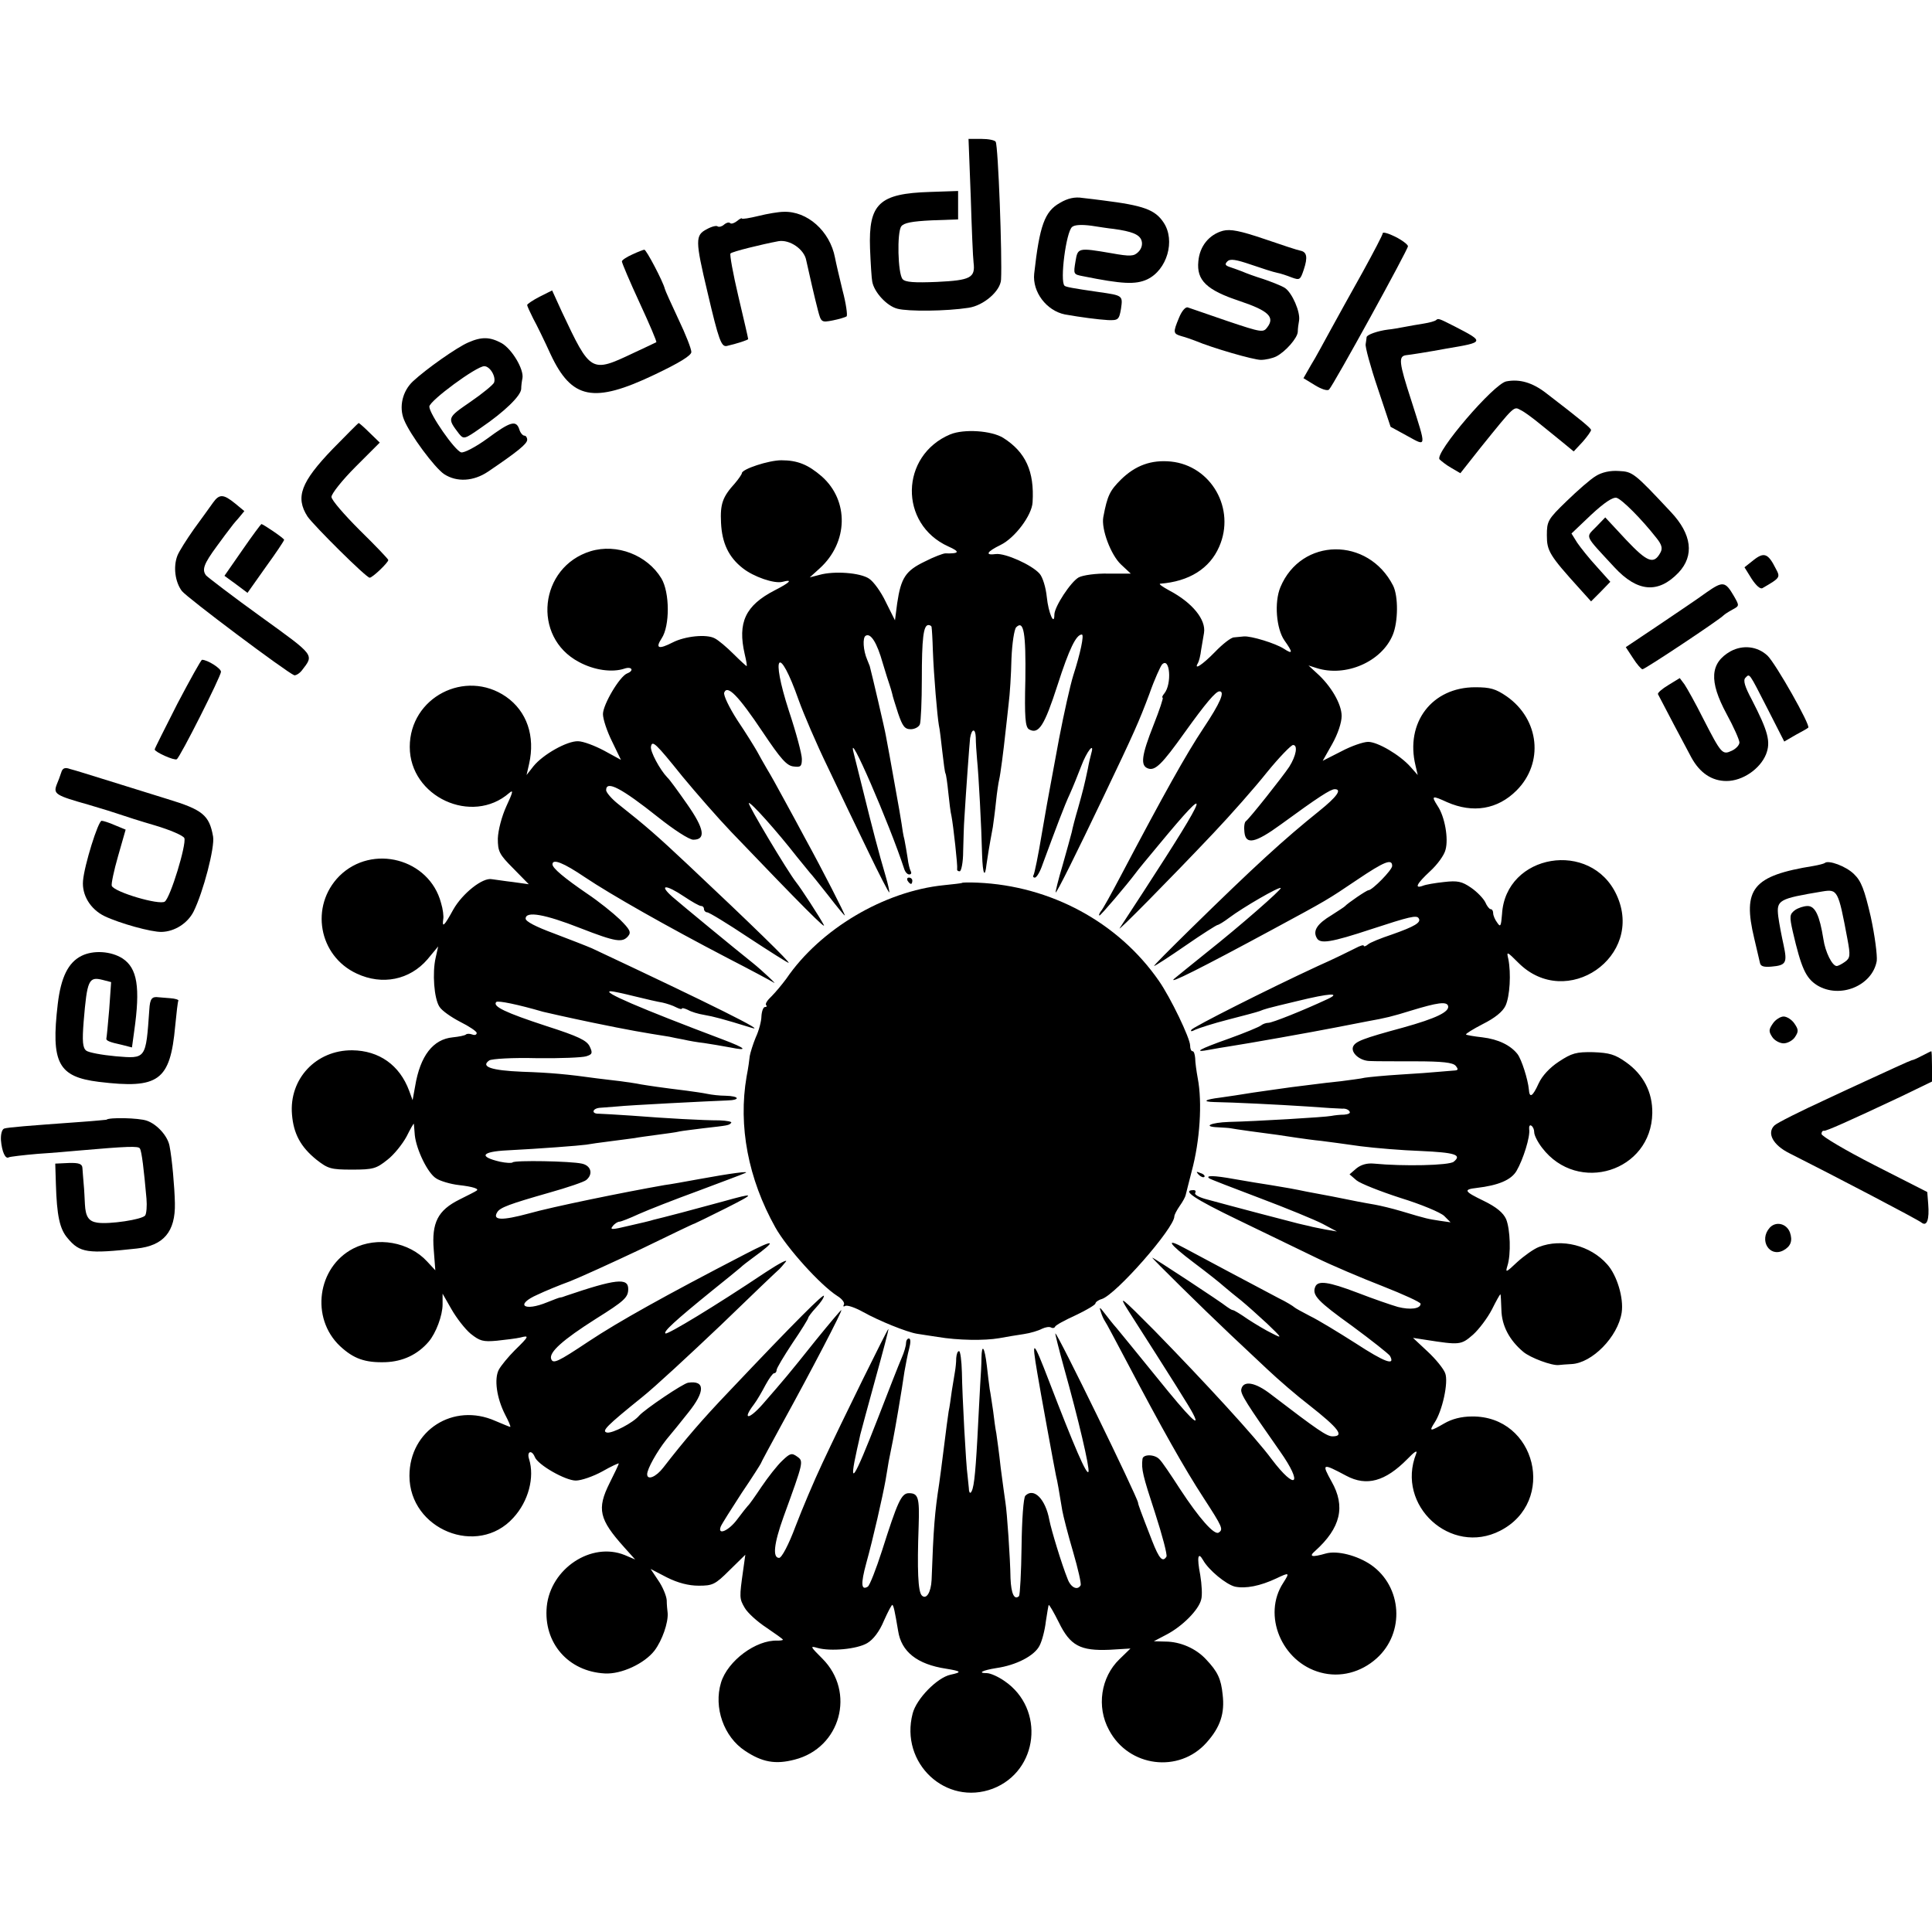
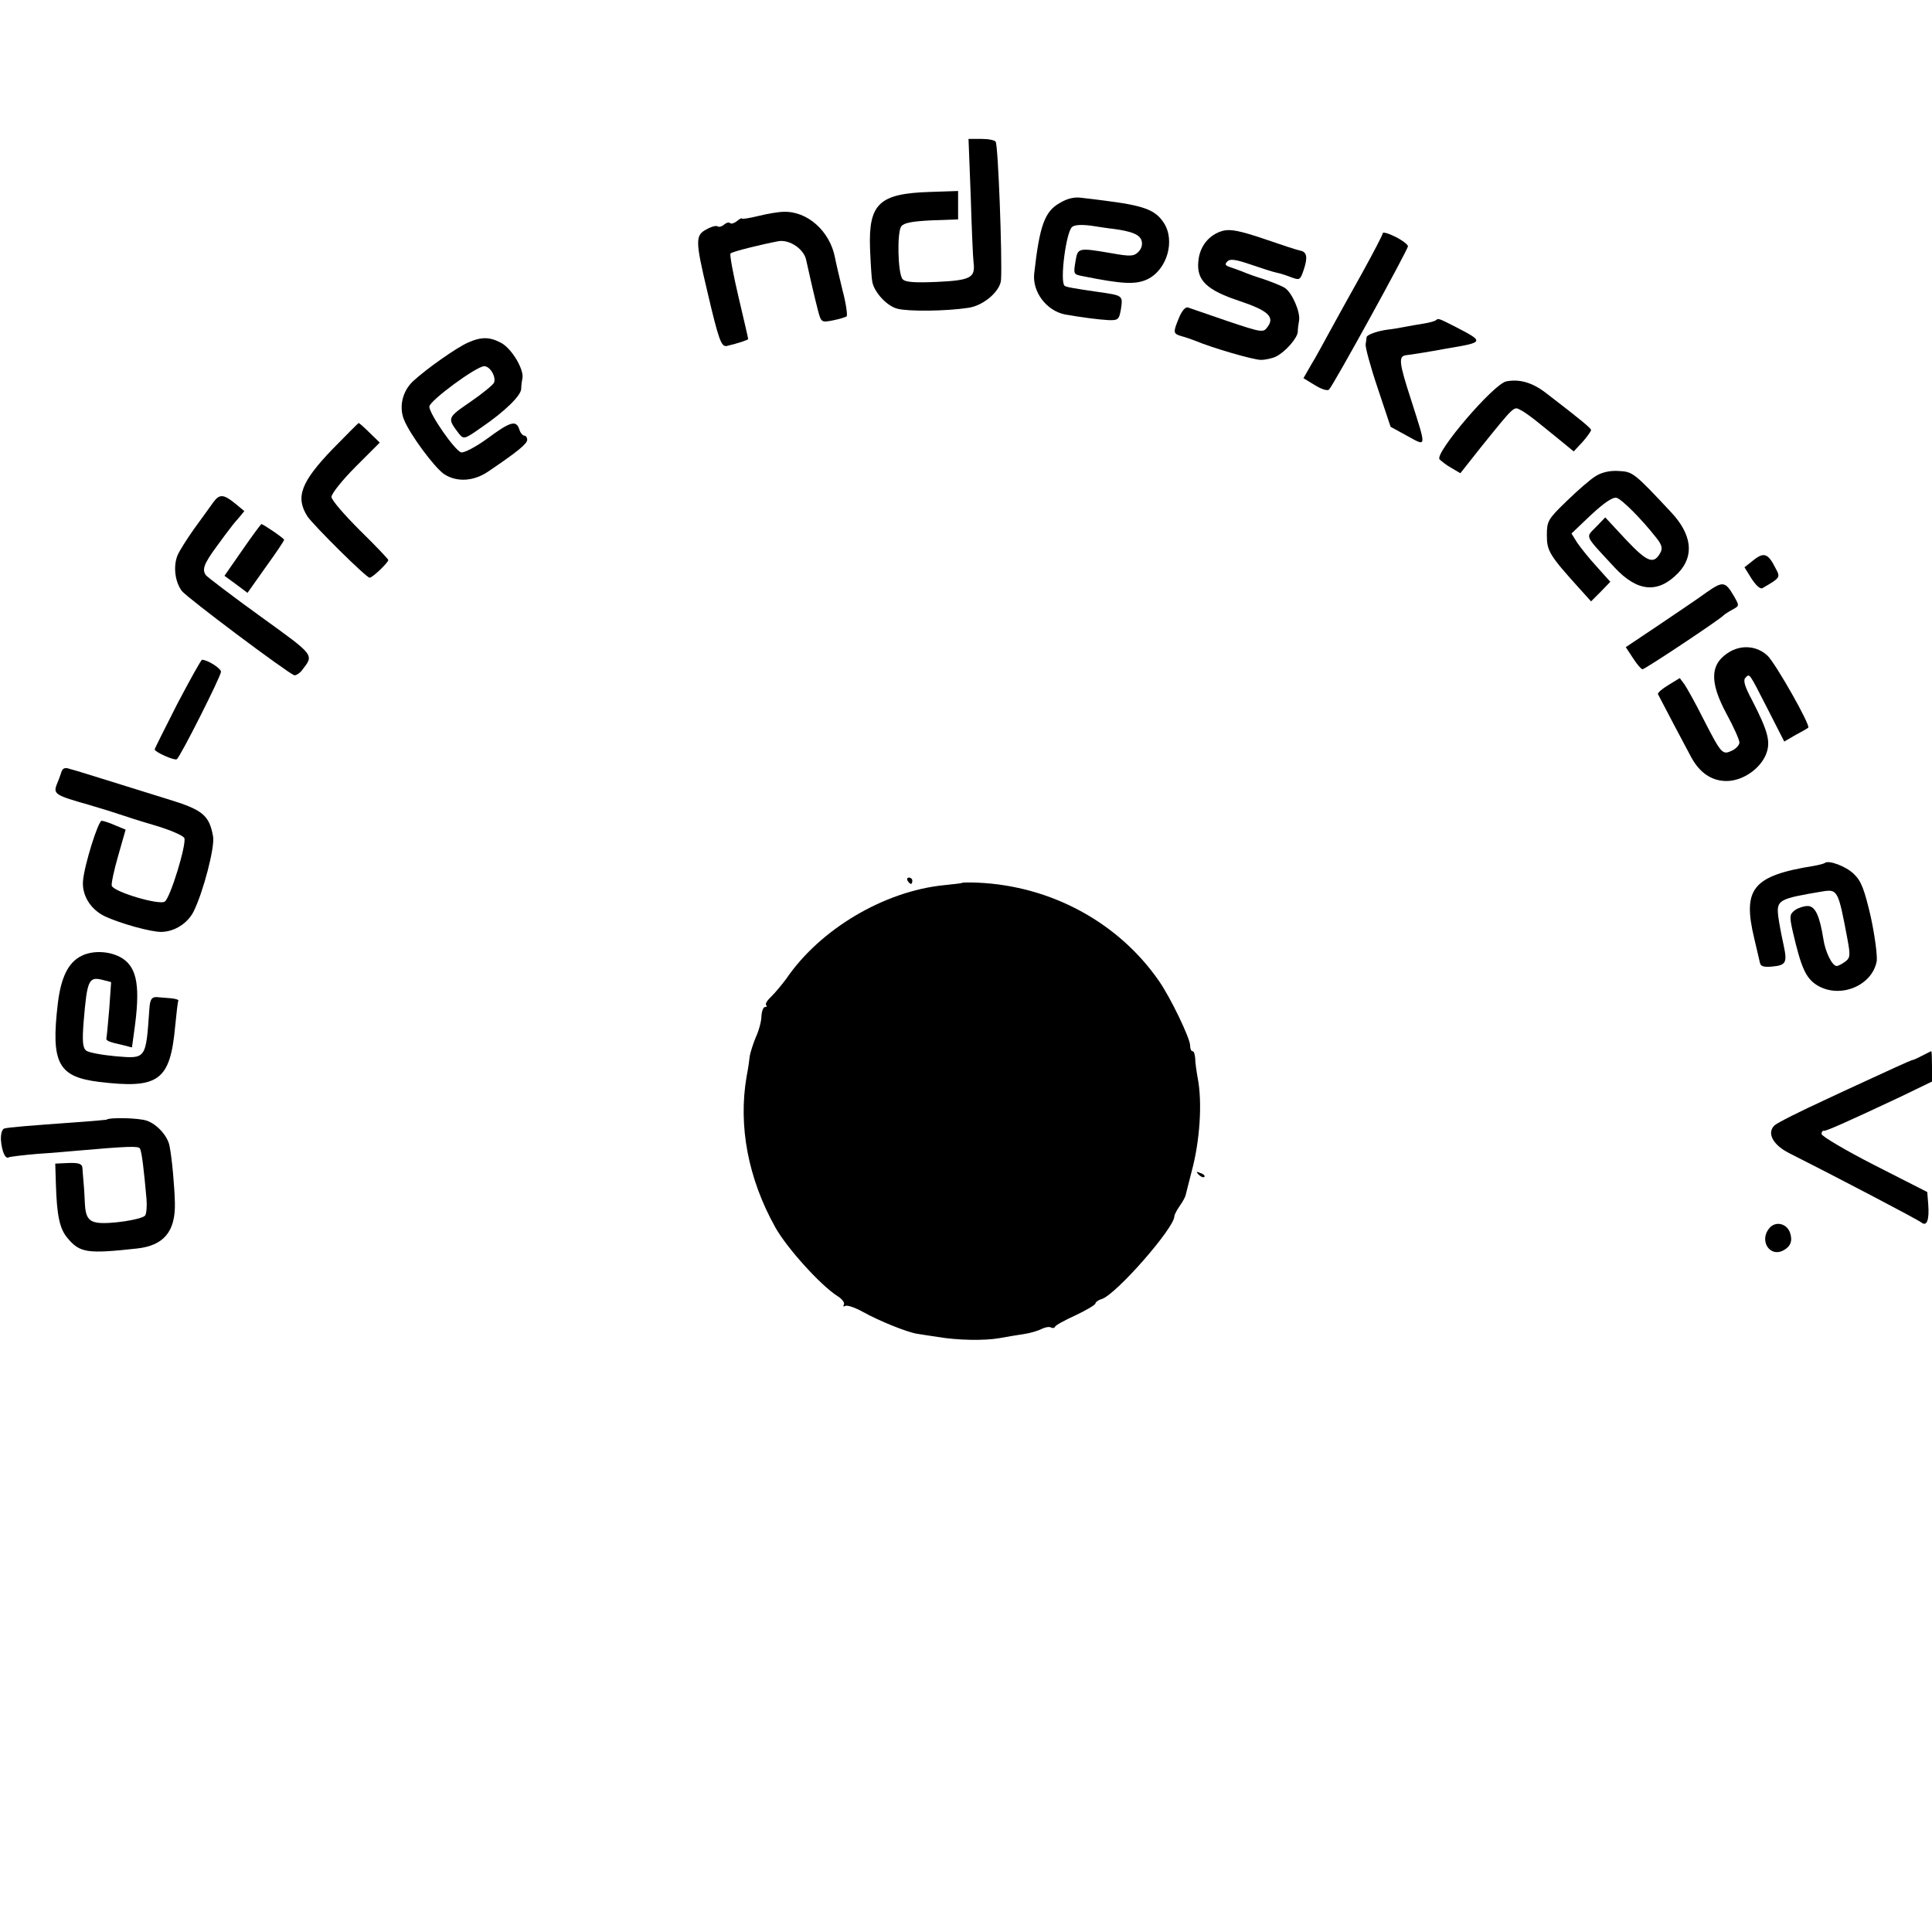
<svg xmlns="http://www.w3.org/2000/svg" version="1.0" width="612pt" height="612pt" viewBox="0 0 612 612" preserveAspectRatio="xMidYMid meet">
  <g transform="translate(0,612) scale(0.1,-0.1)" fill="#000000" stroke="none">
    <path d="M3075 5498 c3 -101 7 -195 9 -210 6 -48 -10 -56 -116 -61 -72 -3 -101 -1 -109 9 -15 18 -18 148 -4 167 8 11 34 16 96 19 l84 3 0 45 0 45 -89 -3 c-161 -5 -195 -37 -190 -179 2 -49 5 -96 7 -105 6 -34 47 -78 80 -86 34 -9 154 -8 225 3 48 7 101 53 103 89 4 72 -9 425 -17 437 -3 5 -23 9 -45 9 l-41 0 7 -182z" />
    <path d="M3357 5477 c-48 -27 -64 -72 -81 -224 -6 -58 39 -117 97 -129 51 -9 104 -16 137 -18 32 -1 35 1 41 36 6 42 6 42 -71 53 -83 12 -104 16 -108 20 -15 15 5 170 24 186 8 7 30 8 61 4 26 -4 58 -9 70 -10 59 -8 83 -18 89 -37 4 -12 0 -26 -10 -36 -14 -14 -25 -15 -86 -4 -105 18 -106 17 -113 -25 -7 -42 -7 -42 24 -48 124 -25 166 -27 203 -10 63 30 90 123 52 180 -27 41 -64 54 -191 70 -16 2 -46 6 -66 8 -24 4 -47 -1 -72 -16z" />
    <path d="M2403 5436 c-29 -7 -53 -11 -53 -8 0 2 -7 -1 -15 -8 -9 -7 -18 -10 -22 -7 -3 4 -12 2 -20 -5 -7 -6 -16 -8 -20 -5 -3 3 -18 0 -34 -9 -37 -19 -37 -35 2 -199 36 -154 44 -174 61 -171 31 7 68 19 68 22 0 3 -14 63 -31 135 -17 72 -28 133 -25 136 5 6 99 29 152 39 36 6 82 -26 88 -61 8 -37 27 -120 37 -158 10 -38 11 -39 47 -32 20 4 40 10 44 13 3 4 -2 41 -13 82 -10 41 -21 88 -24 104 -16 84 -88 148 -163 145 -15 0 -51 -6 -79 -13z" />
    <path d="M3874 5389 c-44 -12 -74 -49 -78 -97 -6 -60 26 -91 132 -126 89 -30 111 -50 87 -82 -13 -18 -17 -18 -127 19 -62 21 -118 41 -125 43 -7 3 -19 -10 -28 -32 -20 -48 -19 -51 8 -59 12 -3 31 -10 42 -14 57 -24 186 -61 209 -61 15 0 37 5 49 11 29 15 67 58 68 78 0 9 2 25 4 35 5 27 -22 89 -45 104 -11 7 -42 19 -68 28 -26 8 -56 19 -67 24 -11 4 -29 11 -39 14 -15 5 -17 9 -8 18 9 9 27 6 74 -10 35 -12 72 -24 83 -26 11 -2 32 -9 47 -15 25 -9 27 -8 38 25 13 39 10 56 -11 60 -7 1 -59 18 -114 37 -77 26 -107 32 -131 26z" />
    <path d="M4380 5381 c0 -5 -29 -60 -63 -122 -35 -63 -81 -145 -102 -184 -21 -38 -48 -89 -62 -111 l-24 -42 36 -22 c21 -13 40 -19 45 -14 14 14 250 443 250 454 0 5 -18 19 -40 30 -22 11 -40 16 -40 11z" />
-     <path d="M2003 5314 c-18 -8 -33 -18 -33 -22 0 -5 25 -64 56 -131 31 -67 55 -123 53 -125 -2 -1 -35 -17 -72 -34 -135 -64 -136 -63 -227 130 l-31 68 -40 -20 c-21 -11 -39 -23 -39 -26 0 -4 9 -23 19 -43 11 -20 36 -71 55 -113 67 -143 136 -157 329 -65 80 38 117 61 117 72 0 10 -18 56 -41 104 -22 47 -42 91 -43 96 -5 22 -59 125 -65 124 -3 0 -21 -7 -38 -15z" />
    <path d="M4549 5106 c-3 -3 -20 -8 -39 -11 -19 -3 -48 -8 -63 -11 -16 -3 -38 -7 -50 -8 -32 -4 -67 -16 -68 -24 0 -4 -2 -14 -3 -22 -2 -8 15 -71 38 -139 l41 -123 53 -29 c62 -34 61 -40 13 111 -40 123 -42 142 -16 145 11 1 69 10 128 21 120 20 120 21 25 70 -51 26 -52 26 -59 20z" />
    <path d="M1483 5035 c-35 -15 -132 -83 -175 -123 -33 -31 -45 -81 -28 -122 19 -47 97 -152 127 -172 40 -26 93 -23 139 8 93 63 124 88 124 101 0 7 -4 13 -9 13 -5 0 -13 9 -16 20 -10 30 -28 25 -101 -29 -37 -27 -74 -46 -83 -44 -20 5 -101 122 -101 145 0 18 149 128 174 128 18 0 38 -33 31 -52 -3 -7 -37 -35 -75 -61 -74 -51 -74 -51 -36 -101 15 -18 17 -18 71 20 72 49 125 100 126 122 0 9 2 25 4 34 5 28 -33 92 -66 111 -37 20 -63 21 -106 2z" />
    <path d="M4772 4912 c-39 -6 -228 -227 -212 -247 5 -5 21 -18 37 -27 l29 -17 64 81 c109 135 105 131 127 119 11 -5 38 -25 60 -43 22 -18 56 -45 74 -60 l34 -28 28 30 c15 17 27 34 27 38 -1 6 -28 29 -144 118 -42 32 -82 44 -124 36z" />
    <path d="M1054 4698 c-101 -105 -119 -153 -80 -214 20 -29 186 -194 197 -194 9 0 59 48 59 56 0 3 -40 45 -90 94 -49 49 -90 96 -90 106 0 10 34 53 76 95 l77 77 -32 31 c-17 17 -33 31 -35 31 -1 0 -38 -37 -82 -82z" />
-     <path d="M3010 4744 c-159 -67 -163 -284 -6 -355 38 -17 36 -23 -10 -22 -6 0 -36 -11 -65 -26 -60 -29 -75 -51 -87 -132 l-7 -54 -29 58 c-15 32 -39 65 -53 74 -28 19 -111 25 -157 12 l-31 -8 32 29 c90 82 93 214 6 291 -43 37 -76 51 -128 51 -40 0 -125 -28 -125 -41 0 -3 -10 -18 -22 -32 -39 -43 -47 -65 -44 -125 3 -64 24 -109 69 -144 34 -27 100 -50 126 -43 34 9 24 -2 -25 -27 -93 -48 -118 -102 -95 -202 5 -21 8 -38 6 -38 -1 0 -20 17 -41 38 -22 22 -48 44 -60 50 -26 14 -94 7 -133 -13 -45 -23 -56 -19 -35 13 26 39 26 145 -1 190 -45 74 -141 111 -224 86 -163 -50 -187 -272 -37 -351 48 -26 105 -34 144 -21 23 8 32 -6 9 -15 -24 -9 -77 -99 -77 -129 0 -16 13 -55 29 -87 l28 -58 -53 29 c-30 16 -67 30 -83 30 -35 1 -111 -42 -141 -79 l-22 -28 8 35 c20 88 -7 167 -73 213 -129 89 -305 -2 -305 -159 0 -158 197 -249 315 -146 14 12 12 3 -9 -42 -15 -33 -26 -76 -27 -102 0 -41 4 -50 49 -95 l49 -50 -50 7 c-27 3 -57 8 -67 9 -29 6 -93 -45 -122 -96 -29 -53 -36 -59 -32 -31 2 9 -1 33 -7 52 -37 140 -218 188 -322 85 -94 -95 -66 -253 55 -309 81 -38 168 -20 224 45 l34 41 -8 -36 c-11 -48 -5 -129 12 -155 7 -12 37 -33 66 -48 28 -14 52 -30 52 -35 0 -6 -6 -8 -14 -5 -8 3 -17 3 -20 0 -3 -3 -22 -7 -42 -9 -62 -6 -103 -58 -119 -155 l-8 -44 -11 30 c-30 81 -95 127 -180 128 -115 1 -201 -91 -191 -204 5 -60 27 -102 78 -143 36 -28 45 -31 112 -31 67 0 77 3 112 31 21 16 48 50 61 74 12 24 22 42 23 40 0 -3 2 -19 3 -36 5 -46 41 -121 68 -137 12 -8 45 -18 72 -21 44 -5 66 -12 55 -18 -2 -2 -26 -14 -54 -28 -68 -34 -88 -73 -81 -159 l5 -65 -26 28 c-57 62 -158 80 -234 41 -114 -59 -136 -220 -42 -309 43 -40 79 -53 144 -51 55 2 102 24 137 65 23 27 44 83 44 118 l0 34 28 -49 c16 -28 43 -63 61 -78 29 -23 39 -26 83 -22 28 3 61 7 74 10 30 8 28 4 -17 -40 -21 -21 -44 -49 -51 -62 -15 -29 -7 -89 20 -142 11 -21 19 -39 16 -39 -2 0 -23 9 -47 19 -133 59 -272 -30 -272 -174 0 -170 216 -258 329 -133 48 52 68 128 50 186 -8 24 8 31 18 7 9 -25 97 -75 130 -75 17 0 55 13 84 29 28 16 52 27 52 25 0 -3 -13 -30 -29 -62 -41 -82 -33 -115 46 -203 l35 -39 -33 14 c-106 43 -235 -43 -247 -163 -11 -115 68 -206 184 -212 52 -3 125 31 157 72 25 33 44 89 42 119 -1 8 -3 27 -3 41 -1 14 -13 43 -27 63 l-24 36 52 -27 c34 -17 68 -26 100 -26 44 0 52 3 98 49 l50 49 -7 -50 c-12 -85 -12 -89 5 -118 9 -16 40 -44 69 -63 28 -19 52 -36 52 -38 0 -2 -8 -3 -17 -3 -68 3 -158 -64 -179 -133 -24 -79 9 -172 76 -216 54 -36 96 -44 157 -28 146 37 194 214 88 320 -38 38 -40 41 -16 34 42 -12 126 -4 158 15 19 11 39 37 53 71 13 29 25 52 27 50 4 -4 7 -17 18 -82 10 -66 60 -106 152 -120 49 -8 51 -11 14 -19 -42 -9 -108 -76 -120 -123 -41 -157 105 -294 254 -238 145 56 166 253 37 341 -20 14 -45 25 -56 25 -31 0 -14 9 30 16 63 9 121 39 137 71 8 15 17 50 20 77 4 27 8 50 9 52 2 1 16 -23 32 -55 36 -74 68 -91 161 -87 l66 4 -35 -34 c-59 -57 -73 -151 -33 -224 62 -118 222 -138 309 -40 44 49 58 93 51 152 -5 50 -16 73 -52 111 -32 35 -82 57 -130 57 l-36 1 40 21 c50 26 102 78 110 111 4 13 2 48 -3 78 -11 57 -7 75 9 47 18 -32 73 -77 101 -84 34 -7 80 2 131 26 42 20 43 19 22 -14 -67 -102 -5 -251 118 -284 62 -17 128 0 178 45 90 81 81 227 -18 296 -44 30 -107 46 -143 36 -45 -13 -55 -10 -34 8 81 73 97 141 52 220 -32 58 -30 59 47 18 64 -34 123 -18 193 53 23 24 33 30 28 17 -65 -164 110 -324 266 -244 180 92 114 364 -89 362 -34 0 -64 -8 -88 -22 -45 -26 -49 -26 -31 2 25 37 45 129 34 157 -5 14 -30 45 -56 69 l-46 43 39 -6 c109 -17 113 -17 151 16 19 17 46 53 60 80 13 26 25 48 27 48 1 0 2 -22 3 -49 1 -50 25 -96 69 -133 22 -19 92 -45 113 -42 6 1 25 2 40 3 65 3 147 86 159 163 7 46 -15 119 -46 153 -53 60 -144 83 -216 55 -16 -6 -47 -28 -69 -48 -35 -33 -38 -35 -31 -12 12 37 9 116 -4 148 -9 20 -30 38 -71 58 -62 30 -66 36 -22 41 68 8 109 25 126 54 21 36 44 109 40 132 -1 9 2 15 7 11 5 -3 9 -12 9 -21 0 -9 11 -31 25 -49 113 -148 346 -75 349 110 1 66 -28 122 -83 161 -35 25 -53 30 -104 32 -54 1 -68 -3 -109 -30 -29 -19 -53 -45 -64 -69 -19 -42 -29 -48 -31 -19 -3 32 -23 95 -36 112 -22 28 -61 47 -111 53 -27 3 -50 7 -52 9 -2 2 22 17 53 33 38 19 63 39 72 58 14 30 18 103 9 148 -6 25 -5 25 32 -12 152 -152 401 20 311 215 -81 176 -352 131 -363 -61 -3 -38 -5 -42 -15 -27 -7 9 -13 23 -13 30 0 7 -3 13 -8 13 -4 0 -12 10 -17 22 -6 12 -26 33 -45 46 -29 20 -43 23 -86 18 -28 -3 -58 -8 -67 -12 -28 -10 -19 7 23 46 23 21 45 51 49 68 10 35 -2 105 -25 139 -21 33 -18 34 30 12 82 -36 160 -23 220 37 87 87 73 225 -31 298 -35 24 -52 29 -100 29 -137 0 -222 -112 -189 -248 l7 -30 -23 26 c-34 38 -104 79 -134 79 -15 0 -53 -13 -85 -30 l-59 -30 30 53 c18 32 30 68 30 89 0 38 -34 96 -79 136 l-26 24 25 -8 c93 -30 207 20 242 105 17 41 18 122 1 156 -79 155 -291 153 -357 -5 -20 -48 -13 -132 13 -169 27 -38 27 -45 -2 -26 -26 17 -104 41 -127 39 -8 -1 -22 -2 -31 -3 -9 0 -36 -21 -60 -46 -40 -41 -69 -60 -54 -35 3 5 8 24 10 42 3 18 7 42 9 53 7 42 -37 96 -109 134 -22 12 -35 21 -30 22 92 7 157 48 187 117 53 120 -25 257 -153 270 -62 6 -112 -12 -158 -57 -35 -35 -43 -50 -56 -119 -7 -38 24 -120 56 -150 l31 -29 -71 0 c-39 1 -81 -5 -94 -12 -25 -14 -77 -93 -77 -118 0 -38 -19 6 -24 56 -3 30 -13 63 -23 74 -25 28 -108 65 -138 62 -36 -5 -30 7 15 29 45 22 99 94 101 135 6 98 -22 159 -93 204 -37 23 -124 29 -168 11z m-59 -611 c1 -5 3 -37 4 -73 3 -81 14 -208 19 -237 3 -12 7 -50 11 -84 4 -35 8 -66 10 -69 2 -3 6 -31 9 -61 3 -29 7 -63 10 -74 6 -31 20 -159 18 -167 -1 -5 2 -8 8 -8 5 0 11 28 11 63 1 34 2 82 4 107 5 84 16 235 18 252 5 31 17 32 18 2 0 -16 2 -47 4 -69 5 -48 14 -215 16 -303 2 -61 9 -76 14 -30 3 21 8 54 20 118 2 14 7 50 10 80 3 30 8 62 10 70 4 16 14 93 20 150 2 19 7 60 10 90 4 30 8 95 9 143 2 50 9 94 15 100 24 24 31 -18 29 -166 -3 -120 0 -149 11 -157 31 -18 49 10 91 140 37 115 59 160 77 160 8 0 -5 -61 -27 -129 -10 -32 -30 -122 -45 -200 -14 -77 -28 -150 -30 -162 -2 -11 -14 -75 -25 -141 -11 -67 -23 -125 -26 -130 -3 -4 -1 -8 4 -8 6 0 17 19 25 43 41 111 69 186 86 222 10 22 26 62 36 88 17 46 43 79 32 41 -3 -11 -8 -32 -11 -49 -11 -52 -15 -68 -31 -125 -9 -30 -18 -65 -20 -76 -3 -12 -16 -59 -29 -105 -14 -46 -23 -85 -22 -86 3 -3 66 124 151 302 98 205 113 239 146 327 16 46 35 87 40 93 25 26 32 -62 7 -92 -6 -7 -8 -13 -5 -13 3 0 -10 -39 -29 -87 -38 -96 -42 -128 -18 -137 23 -9 45 13 117 114 66 92 98 130 110 130 18 0 3 -36 -51 -117 -54 -81 -125 -208 -262 -468 -29 -55 -57 -106 -63 -112 -5 -7 -7 -13 -4 -13 4 0 85 95 115 135 4 6 36 45 72 88 173 209 162 175 -48 -148 -36 -55 -70 -107 -75 -115 -12 -18 158 154 297 301 54 57 130 143 169 192 39 48 77 87 83 87 16 0 10 -34 -12 -69 -22 -33 -126 -164 -137 -172 -5 -3 -7 -19 -5 -35 4 -41 34 -35 115 24 119 87 158 112 171 112 24 0 7 -24 -49 -69 -112 -90 -203 -173 -411 -377 -64 -63 -115 -114 -112 -114 3 0 48 29 100 65 52 36 98 65 101 65 3 0 20 10 37 23 44 33 158 99 163 94 4 -4 -131 -122 -232 -202 -77 -62 -78 -63 -105 -85 -25 -22 86 34 310 155 176 95 174 94 269 158 86 58 111 68 111 44 0 -13 -63 -77 -75 -77 -6 0 -66 -41 -75 -51 -3 -3 -22 -15 -42 -28 -45 -27 -60 -49 -47 -72 10 -20 44 -15 174 28 119 39 143 45 149 34 9 -13 -13 -26 -84 -51 -36 -12 -71 -26 -77 -32 -7 -6 -13 -7 -13 -4 0 4 -12 0 -27 -8 -16 -8 -68 -34 -118 -56 -162 -75 -395 -193 -401 -202 -4 -6 1 -6 12 0 11 5 57 20 104 32 47 12 92 24 100 27 18 7 15 7 120 32 102 25 140 27 95 6 -77 -36 -175 -75 -187 -75 -8 0 -18 -4 -23 -8 -6 -5 -52 -24 -102 -42 -96 -34 -117 -46 -60 -35 17 3 44 8 59 10 59 9 267 46 338 60 41 8 87 17 103 20 56 10 77 15 138 34 82 25 111 29 116 15 6 -19 -38 -40 -142 -69 -129 -35 -152 -44 -159 -61 -7 -19 21 -44 52 -45 15 -1 80 -1 144 -1 88 0 120 -4 129 -14 9 -11 8 -14 -2 -15 -8 -1 -30 -2 -49 -4 -19 -2 -75 -6 -125 -9 -49 -3 -100 -8 -112 -10 -12 -3 -46 -7 -75 -11 -29 -3 -64 -7 -78 -9 -14 -2 -50 -6 -80 -10 -30 -4 -84 -12 -120 -17 -36 -6 -83 -13 -105 -16 -49 -6 -58 -13 -19 -14 60 -1 202 -8 294 -14 52 -4 103 -7 112 -7 10 1 20 -3 23 -9 4 -5 -4 -9 -17 -10 -13 0 -31 -2 -41 -4 -19 -4 -239 -17 -324 -19 -58 -2 -85 -15 -35 -17 18 -1 35 -2 40 -3 7 -2 109 -16 149 -21 13 -2 40 -6 60 -9 21 -3 56 -8 78 -10 22 -3 78 -10 125 -17 47 -6 132 -13 190 -15 109 -5 132 -12 105 -34 -14 -12 -160 -15 -253 -6 -21 2 -40 -3 -55 -15 l-22 -19 22 -19 c12 -10 75 -35 140 -56 65 -20 127 -46 138 -57 l20 -20 -35 5 c-37 6 -37 5 -120 30 -30 9 -68 18 -85 21 -16 3 -41 7 -55 10 -14 3 -50 10 -80 16 -30 6 -66 12 -80 15 -38 8 -71 14 -115 21 -22 3 -74 12 -115 19 -66 12 -93 12 -79 2 2 -2 74 -30 159 -62 85 -32 175 -69 200 -82 l45 -24 -35 6 c-19 4 -43 8 -52 11 -10 2 -26 6 -35 8 -17 4 -215 56 -295 78 -21 6 -35 14 -32 19 3 5 1 9 -5 9 -39 0 1 -27 142 -95 89 -43 201 -97 248 -120 47 -23 141 -63 208 -89 66 -26 121 -51 121 -56 0 -16 -33 -20 -72 -10 -21 6 -79 26 -128 45 -92 35 -126 40 -134 18 -10 -26 8 -45 118 -124 61 -45 114 -87 119 -94 18 -33 -17 -20 -109 40 -55 35 -119 74 -144 86 -25 13 -47 25 -50 28 -3 3 -25 17 -50 29 -82 43 -254 135 -297 158 -64 35 -52 15 29 -46 40 -30 83 -64 95 -75 13 -11 37 -31 55 -45 17 -14 54 -47 82 -73 48 -46 49 -48 16 -31 -19 9 -54 30 -77 45 -23 16 -44 29 -48 29 -3 0 -11 5 -18 10 -18 15 -237 159 -237 156 0 -3 160 -161 248 -244 30 -28 82 -77 117 -110 35 -33 94 -84 132 -113 94 -74 113 -99 74 -99 -18 0 -46 19 -195 133 -50 39 -88 45 -94 16 -3 -15 18 -47 123 -197 74 -105 50 -126 -27 -24 -50 68 -209 241 -371 407 -107 108 -115 114 -84 65 142 -222 196 -308 206 -328 26 -50 -10 -15 -114 114 -60 74 -118 145 -128 157 -11 12 -27 33 -38 47 -15 20 -18 21 -12 5 3 -11 9 -24 13 -30 4 -5 35 -64 70 -130 110 -209 182 -337 242 -429 61 -94 64 -101 48 -111 -14 -8 -61 45 -122 138 -29 45 -58 88 -65 94 -15 17 -53 17 -54 1 -4 -32 1 -52 40 -171 23 -71 39 -132 36 -138 -12 -19 -23 -7 -45 49 -37 95 -45 117 -45 122 -3 20 -257 541 -262 536 -1 -1 11 -49 27 -107 47 -168 82 -318 78 -331 -5 -14 -45 79 -125 287 -51 133 -56 136 -37 25 9 -55 54 -300 59 -324 5 -20 9 -45 20 -111 3 -17 18 -76 34 -130 16 -55 27 -103 24 -107 -10 -17 -31 -7 -41 20 -19 47 -52 156 -58 187 -12 66 -49 104 -76 77 -6 -6 -11 -76 -12 -161 -1 -82 -5 -153 -8 -157 -15 -14 -25 8 -27 56 -1 66 -11 209 -16 240 -2 14 -9 63 -15 110 -5 47 -12 96 -14 110 -3 14 -7 45 -10 70 -4 25 -8 56 -11 70 -2 14 -6 47 -9 74 -7 59 -16 72 -17 25 0 -19 -2 -56 -4 -84 -1 -27 -6 -105 -9 -172 -7 -126 -12 -162 -21 -171 -3 -3 -6 3 -6 14 -1 10 -3 28 -4 39 -5 32 -17 254 -18 328 -1 37 -5 67 -9 67 -5 0 -8 -10 -9 -22 0 -13 -2 -32 -4 -43 -2 -11 -6 -38 -10 -61 -3 -22 -7 -52 -10 -65 -2 -13 -9 -64 -15 -114 -6 -49 -13 -101 -15 -115 -14 -90 -18 -139 -24 -305 -2 -40 -17 -63 -31 -49 -12 12 -15 81 -10 220 3 90 -1 104 -31 104 -24 0 -36 -28 -85 -182 -19 -59 -39 -110 -45 -114 -21 -13 -23 8 -5 74 22 79 52 212 61 262 3 19 8 46 10 60 11 54 16 78 30 160 8 47 17 103 20 125 4 22 10 55 15 73 5 19 5 32 -1 32 -5 0 -9 -7 -9 -15 0 -8 -6 -29 -14 -47 -8 -18 -42 -105 -76 -193 -76 -195 -93 -221 -65 -95 3 14 8 34 10 45 3 11 24 91 48 177 24 87 43 158 41 158 -3 0 -145 -288 -209 -425 -26 -55 -64 -145 -85 -200 -22 -59 -44 -100 -52 -100 -21 0 -17 44 14 130 64 176 64 176 43 191 -17 12 -22 11 -47 -13 -16 -15 -45 -52 -66 -83 -20 -30 -39 -57 -43 -60 -3 -3 -18 -22 -33 -42 -27 -37 -64 -53 -53 -24 3 8 33 55 66 106 34 50 61 93 61 94 0 2 31 59 68 127 92 167 192 359 187 359 -2 0 -39 -44 -82 -97 -86 -108 -100 -124 -167 -201 -44 -50 -66 -51 -28 -1 10 13 26 41 37 62 11 20 23 37 27 37 5 0 8 5 8 10 0 6 23 44 50 85 28 41 50 77 50 80 0 3 11 18 25 33 14 15 25 31 25 37 0 9 -87 -77 -300 -302 -86 -90 -140 -153 -209 -242 -23 -30 -51 -41 -51 -21 0 17 31 72 61 110 16 19 47 57 69 85 54 67 54 103 0 95 -16 -2 -137 -84 -155 -104 -19 -23 -85 -57 -102 -54 -19 4 -2 21 112 113 39 31 150 134 249 228 98 95 181 174 185 177 3 3 12 13 20 23 8 10 -21 -5 -65 -34 -160 -107 -309 -197 -316 -193 -8 5 30 40 147 135 44 35 85 69 91 74 6 6 23 19 38 30 80 58 72 62 -24 12 -253 -131 -400 -213 -495 -276 -99 -66 -113 -72 -119 -56 -8 21 37 61 141 127 91 57 103 68 103 95 0 36 -39 32 -198 -22 -7 -3 -14 -5 -17 -5 -3 0 -21 -7 -41 -15 -75 -31 -104 -8 -31 24 23 11 69 30 102 42 33 13 134 59 225 102 91 44 167 81 170 81 3 1 48 23 100 49 95 48 94 50 -10 21 -30 -8 -89 -24 -130 -35 -41 -11 -82 -21 -90 -23 -8 -3 -43 -11 -78 -19 -54 -13 -61 -13 -51 -1 6 8 16 14 21 14 5 0 33 11 61 24 29 13 113 46 187 73 74 28 142 53 150 57 20 8 -47 -1 -145 -19 -44 -8 -93 -17 -110 -19 -131 -23 -356 -69 -430 -90 -85 -23 -116 -22 -100 4 9 15 39 26 165 62 57 16 110 34 117 40 23 19 15 46 -14 52 -36 8 -212 11 -219 4 -3 -3 -21 -2 -40 2 -69 16 -59 32 23 36 99 5 230 15 250 18 10 2 46 7 78 11 33 4 67 9 76 10 9 2 40 6 69 10 29 4 62 8 73 11 10 2 44 6 75 10 79 9 81 9 88 17 4 4 -13 7 -37 8 -53 0 -163 6 -279 15 -47 3 -93 6 -102 6 -27 -1 -22 18 5 19 12 1 36 3 52 4 35 4 293 17 347 19 45 1 41 14 -4 15 -18 0 -44 3 -58 6 -14 3 -43 7 -65 10 -82 10 -121 16 -145 20 -14 3 -42 7 -64 10 -21 2 -55 7 -75 9 -93 13 -147 18 -237 21 -98 4 -133 16 -104 36 9 5 73 9 150 7 74 -1 145 2 157 6 19 6 21 10 11 31 -9 19 -35 32 -138 65 -128 42 -171 62 -158 76 6 5 69 -8 148 -31 8 -2 78 -18 155 -34 121 -25 163 -32 245 -45 8 -2 29 -6 45 -9 17 -4 46 -9 65 -11 19 -3 57 -9 83 -14 59 -12 51 -3 -23 25 -265 100 -388 153 -355 153 6 0 39 -7 75 -16 36 -9 76 -18 89 -20 13 -3 32 -9 43 -15 10 -5 18 -7 18 -4 0 3 8 1 19 -4 10 -6 33 -13 52 -16 29 -5 60 -13 147 -40 63 -20 -126 74 -503 251 -16 7 -70 28 -120 47 -57 21 -90 38 -90 47 0 25 61 14 173 -30 113 -44 134 -47 152 -25 10 12 5 21 -26 52 -22 21 -68 58 -104 82 -73 50 -110 81 -110 93 0 19 35 5 103 -41 82 -55 260 -156 452 -256 72 -37 137 -72 145 -77 17 -12 -36 38 -66 62 -59 47 -224 183 -254 209 -45 40 -21 40 37 1 24 -16 48 -30 54 -30 5 0 9 -4 9 -10 0 -5 5 -10 10 -10 6 0 65 -36 131 -80 67 -44 124 -80 127 -80 7 0 -117 121 -318 310 -99 93 -132 122 -223 194 -20 16 -37 36 -37 43 0 32 48 7 165 -86 49 -39 98 -71 111 -71 41 0 35 35 -19 112 -28 40 -56 79 -63 85 -24 25 -55 83 -52 98 4 21 14 12 100 -95 43 -52 112 -131 154 -175 226 -236 305 -315 293 -294 -12 23 -71 114 -87 134 -27 34 -154 247 -150 251 5 5 89 -89 153 -171 17 -21 35 -43 40 -49 6 -6 32 -39 59 -73 27 -35 50 -63 52 -63 3 0 -71 145 -126 245 -15 28 -44 82 -65 120 -21 39 -46 84 -56 100 -10 17 -24 42 -31 55 -8 14 -35 58 -62 98 -27 42 -45 80 -42 88 10 26 45 -10 122 -125 57 -85 76 -107 98 -109 22 -3 26 0 26 24 0 15 -18 83 -41 152 -59 182 -32 213 31 34 15 -42 56 -138 92 -212 35 -74 93 -195 128 -267 35 -73 65 -131 67 -130 1 2 -4 26 -12 53 -21 71 -43 155 -71 269 -14 55 -27 109 -30 120 -23 90 114 -226 160 -367 3 -10 10 -18 16 -18 6 0 8 4 5 10 -3 5 -8 24 -10 42 -3 18 -7 44 -10 58 -4 14 -7 36 -9 50 -2 14 -11 66 -20 115 -16 92 -22 121 -30 165 -3 19 -44 194 -51 220 -1 3 -5 12 -8 20 -13 30 -15 70 -5 76 16 10 36 -22 54 -86 9 -30 19 -62 22 -70 3 -8 6 -20 8 -27 1 -7 10 -35 19 -63 14 -41 21 -50 40 -50 12 0 26 7 29 16 3 9 6 73 6 142 0 130 5 172 21 172 5 0 10 -3 10 -7z" />
    <path d="M2875 3330 c3 -5 8 -10 11 -10 2 0 4 5 4 10 0 6 -5 10 -11 10 -5 0 -7 -4 -4 -10z" />
    <path d="M3047 3323 c-2 -1 -27 -4 -57 -7 -189 -19 -392 -139 -499 -296 -14 -19 -35 -44 -47 -56 -13 -12 -21 -24 -17 -28 3 -3 2 -6 -4 -6 -5 0 -10 -13 -11 -29 0 -15 -8 -46 -18 -67 -9 -22 -17 -48 -19 -59 -1 -11 -5 -40 -10 -65 -27 -157 5 -324 91 -478 37 -66 143 -183 196 -217 15 -9 25 -22 21 -28 -3 -5 -1 -7 4 -4 6 4 32 -5 57 -19 50 -28 139 -64 171 -69 11 -2 40 -6 65 -10 65 -11 149 -12 195 -4 22 4 57 10 78 13 21 3 47 11 58 17 11 5 23 7 28 4 5 -3 11 -2 13 2 1 5 31 21 66 37 34 16 62 33 62 37 0 4 9 11 20 14 45 14 230 225 230 262 0 5 8 20 17 33 10 14 18 29 19 35 1 5 10 39 19 75 26 96 34 218 19 295 -4 22 -8 50 -8 63 -1 12 -4 22 -8 22 -5 0 -8 8 -8 18 0 23 -62 152 -99 205 -129 186 -343 301 -574 311 -26 1 -49 1 -50 -1z" />
    <path d="M3797 2399 c7 -7 15 -10 18 -7 3 3 -2 9 -12 12 -14 6 -15 5 -6 -5z" />
    <path d="M5055 4612 c-17 -10 -58 -46 -93 -80 -59 -57 -62 -63 -62 -108 0 -49 8 -63 104 -169 l36 -40 31 31 30 31 -43 48 c-24 26 -51 60 -62 76 l-18 29 62 59 c42 39 69 57 81 54 17 -5 79 -67 126 -127 17 -21 20 -33 13 -46 -21 -39 -41 -32 -109 40 l-66 71 -29 -30 c-34 -35 -39 -23 58 -128 73 -79 139 -84 203 -17 51 54 42 122 -24 192 -116 124 -121 128 -165 130 -27 2 -54 -4 -73 -16z" />
    <path d="M675 4528 c-9 -13 -36 -50 -60 -83 -24 -34 -48 -72 -53 -85 -14 -36 -7 -84 14 -112 16 -21 331 -257 356 -267 5 -1 16 5 24 15 39 51 44 45 -129 170 -89 64 -167 124 -174 131 -14 18 -8 36 34 93 18 25 37 50 41 55 4 6 16 21 27 33 l19 23 -29 24 c-37 30 -50 31 -70 3z" />
    <path d="M768 4378 l-57 -82 37 -27 36 -27 58 82 c32 44 58 83 58 86 0 5 -67 50 -72 50 -2 -1 -29 -37 -60 -82z" />
    <path d="M5555 4346 l-29 -23 23 -37 c14 -21 27 -33 34 -29 57 33 57 34 42 62 -24 48 -37 53 -70 27z" />
    <path d="M5405 4243 c-27 -20 -96 -66 -152 -104 l-103 -69 23 -35 c12 -19 26 -35 30 -35 8 0 247 159 257 171 3 3 15 11 28 18 22 12 22 12 5 42 -28 48 -35 49 -88 12z" />
    <path d="M5482 4057 c-65 -37 -69 -94 -13 -198 23 -42 41 -83 41 -91 0 -8 -11 -20 -24 -26 -30 -14 -33 -11 -91 102 -24 48 -51 96 -59 108 l-15 20 -36 -22 c-20 -12 -35 -25 -33 -29 8 -16 89 -170 106 -201 27 -49 65 -74 111 -74 51 0 106 38 125 84 16 40 7 73 -45 174 -22 41 -28 61 -20 69 14 14 10 19 71 -100 l52 -102 36 21 c21 11 38 21 40 23 8 7 -103 203 -129 228 -32 30 -78 35 -117 14z" />
    <path d="M562 3891 c-39 -77 -72 -142 -72 -145 0 -8 62 -36 70 -31 11 7 140 263 140 277 0 11 -43 38 -60 38 -3 0 -38 -63 -78 -139z" />
    <path d="M194 3673 c-3 -10 -10 -28 -15 -40 -10 -28 -2 -33 101 -62 41 -12 86 -26 100 -31 14 -5 64 -21 112 -35 47 -14 89 -32 92 -40 7 -20 -44 -188 -62 -201 -17 -12 -160 30 -168 50 -2 6 7 49 20 94 l24 84 -34 14 c-18 8 -37 14 -42 14 -11 0 -55 -141 -59 -190 -4 -45 23 -90 68 -112 48 -23 149 -51 181 -50 41 1 82 27 101 64 31 62 68 205 62 238 -12 68 -33 85 -145 119 -41 13 -122 38 -180 56 -58 18 -115 36 -128 39 -16 6 -24 3 -28 -11z" />
    <path d="M5780 3386 c-3 -2 -18 -6 -35 -9 -193 -31 -226 -72 -188 -230 8 -34 16 -69 18 -77 2 -11 12 -14 36 -12 47 4 51 12 39 68 -6 27 -14 68 -17 91 -6 52 1 56 139 79 49 8 51 5 80 -150 10 -53 9 -61 -8 -73 -10 -7 -21 -13 -26 -13 -14 0 -36 44 -42 85 -12 75 -26 105 -50 105 -12 0 -30 -6 -40 -13 -17 -13 -18 -19 -7 -68 27 -116 41 -147 77 -170 72 -44 175 -2 189 77 2 18 -6 80 -19 140 -20 86 -30 113 -53 135 -25 25 -82 46 -93 35z" />
    <path d="M258 3092 c-42 -21 -65 -68 -75 -152 -22 -187 1 -231 130 -247 190 -23 226 3 242 177 4 41 8 77 10 80 2 3 -10 7 -26 8 -17 1 -33 3 -37 3 -21 3 -27 -5 -29 -39 -11 -158 -10 -156 -106 -148 -44 4 -87 12 -94 18 -11 9 -13 29 -8 92 11 132 16 143 60 132 l27 -7 -6 -86 c-4 -47 -8 -89 -9 -92 -2 -7 8 -12 50 -21 l31 -8 7 51 c20 140 10 200 -37 231 -36 23 -92 27 -130 8z" />
-     <path d="M5616 2878 c-13 -19 -14 -25 -2 -43 7 -11 24 -20 36 -20 12 0 29 9 36 20 12 18 11 24 -2 43 -8 12 -24 22 -34 22 -10 0 -26 -10 -34 -22z" />
    <path d="M6087 2775 c-15 -8 -29 -14 -30 -13 -1 0 -27 -11 -57 -25 -30 -14 -125 -57 -210 -97 -85 -39 -161 -77 -169 -85 -25 -24 -5 -62 47 -88 137 -69 409 -211 419 -220 17 -13 25 10 21 59 l-3 38 -167 85 c-92 47 -168 92 -168 99 0 6 3 11 8 10 7 -1 73 28 245 109 l97 47 0 48 c0 26 -1 48 -2 48 -2 0 -15 -7 -31 -15z" />
    <path d="M337 2573 c-1 0 -38 -4 -82 -7 -166 -12 -230 -17 -242 -21 -7 -3 -11 -18 -10 -37 3 -36 14 -61 25 -54 4 2 45 7 92 11 47 3 103 8 125 10 160 14 194 15 198 7 6 -8 13 -69 21 -159 2 -23 0 -47 -4 -53 -8 -13 -114 -29 -152 -23 -27 4 -37 19 -39 58 -1 17 -2 46 -4 65 -2 19 -3 42 -4 51 -1 12 -11 16 -43 15 l-43 -2 2 -64 c3 -101 12 -143 37 -172 39 -47 63 -50 219 -33 85 9 123 53 121 144 -1 50 -9 141 -17 181 -6 32 -40 69 -72 80 -26 9 -120 11 -128 3z" />
    <path d="M5606 2231 c-35 -39 -1 -95 43 -72 24 13 30 31 21 57 -11 29 -45 36 -64 15z" />
  </g>
</svg>